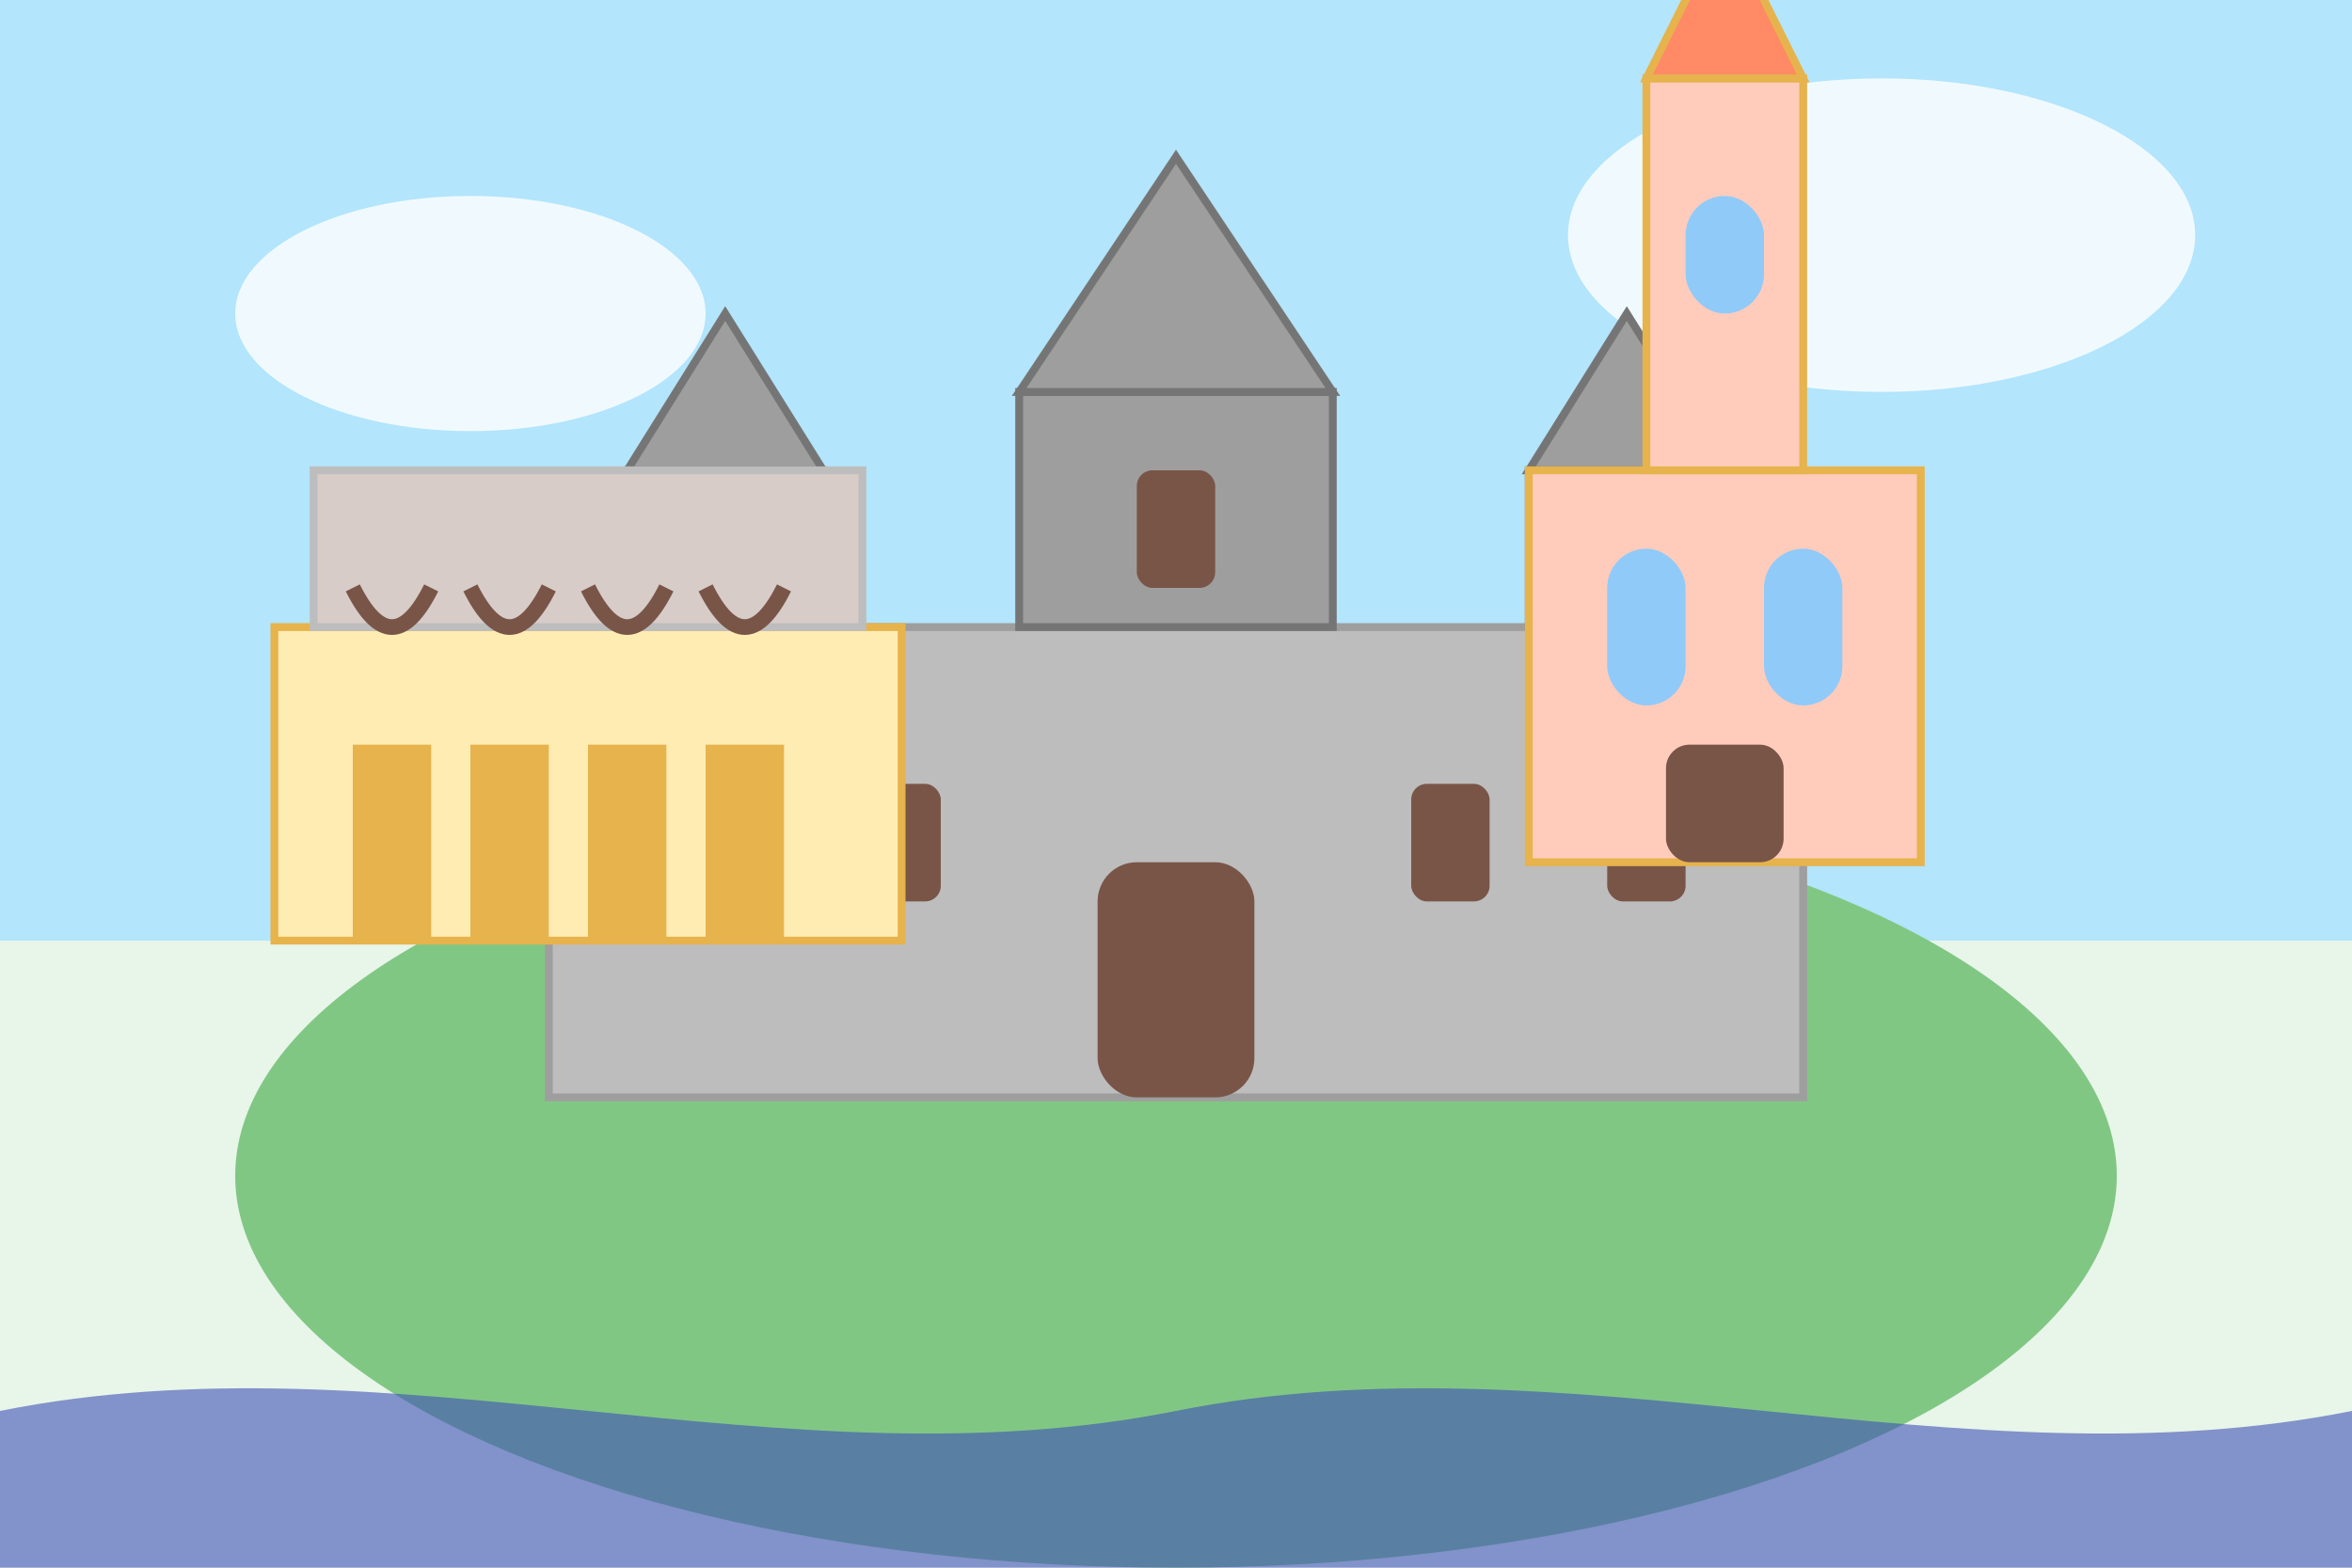
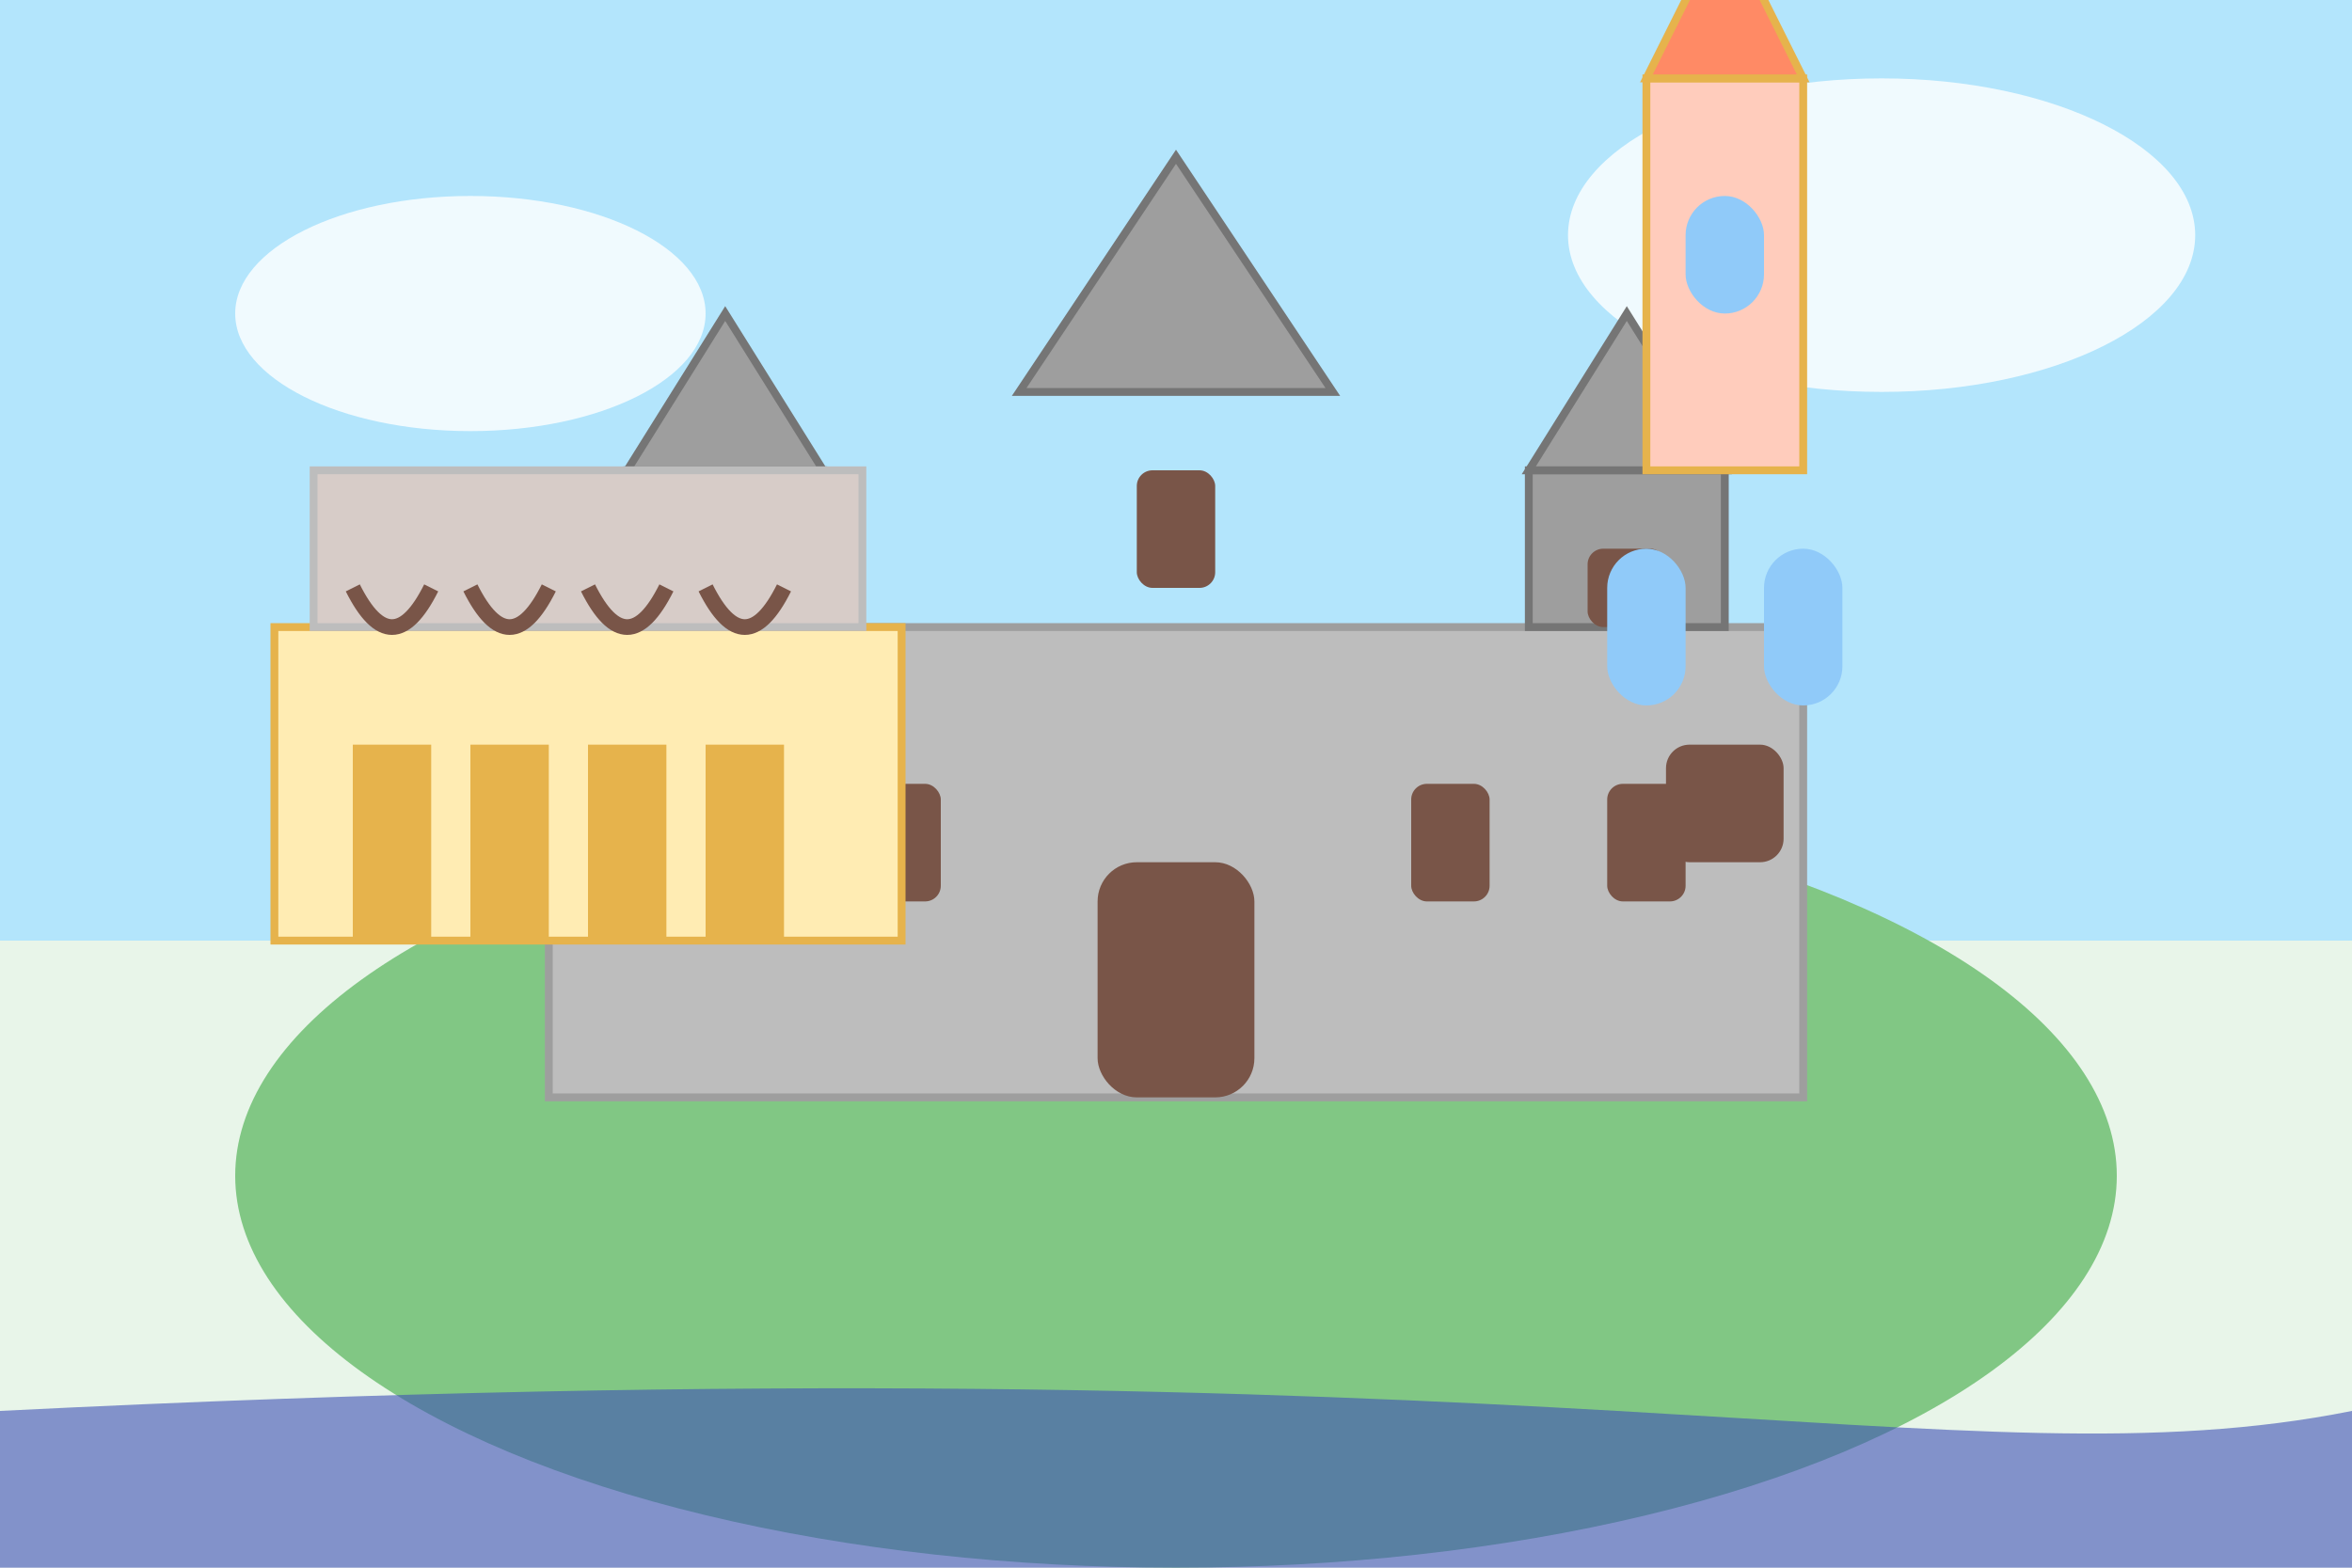
<svg xmlns="http://www.w3.org/2000/svg" viewBox="0 0 300 200" width="300" height="200">
  <rect width="100%" height="100%" fill="#E8F5E9" />
  <rect width="100%" height="120" fill="#B3E5FC" />
  <g fill="white" opacity="0.8">
    <ellipse cx="60" cy="40" rx="30" ry="15" />
    <ellipse cx="240" cy="30" rx="40" ry="20" />
  </g>
  <g transform="translate(150, 140)">
    <ellipse cx="0" cy="10" rx="120" ry="50" fill="#81C784" />
    <rect x="-80" y="-60" width="160" height="60" fill="#BDBDBD" stroke="#9E9E9E" stroke-width="1" />
-     <rect x="-20" y="-90" width="40" height="30" fill="#9E9E9E" stroke="#757575" stroke-width="1" />
    <polygon points="-20,-90 20,-90 0,-120" fill="#9E9E9E" stroke="#757575" stroke-width="1" />
    <g>
      <rect x="-70" y="-80" width="25" height="20" fill="#9E9E9E" stroke="#757575" stroke-width="1" />
      <polygon points="-70,-80 -45,-80 -57.5,-100" fill="#9E9E9E" stroke="#757575" stroke-width="1" />
      <rect x="45" y="-80" width="25" height="20" fill="#9E9E9E" stroke="#757575" stroke-width="1" />
      <polygon points="45,-80 70,-80 57.5,-100" fill="#9E9E9E" stroke="#757575" stroke-width="1" />
    </g>
    <g fill="#795548">
      <rect x="-10" y="-30" width="20" height="30" rx="5" ry="5" />
      <rect x="-65" y="-40" width="10" height="15" rx="2" ry="2" />
      <rect x="-40" y="-40" width="10" height="15" rx="2" ry="2" />
      <rect x="30" y="-40" width="10" height="15" rx="2" ry="2" />
      <rect x="55" y="-40" width="10" height="15" rx="2" ry="2" />
      <rect x="-62.5" y="-70" width="10" height="10" rx="2" ry="2" />
      <rect x="52.5" y="-70" width="10" height="10" rx="2" ry="2" />
      <rect x="-5" y="-80" width="10" height="15" rx="2" ry="2" />
    </g>
  </g>
  <g transform="translate(75, 120)">
    <rect x="-40" y="-40" width="80" height="40" fill="#FFECB3" stroke="#E6B34C" stroke-width="1" />
    <rect x="-35" y="-60" width="70" height="20" fill="#D7CCC8" stroke="#BDBDBD" stroke-width="1" />
    <rect x="-30" y="-25" width="10" height="25" fill="#E6B34C" />
    <rect x="-15" y="-25" width="10" height="25" fill="#E6B34C" />
    <rect x="0" y="-25" width="10" height="25" fill="#E6B34C" />
    <rect x="15" y="-25" width="10" height="25" fill="#E6B34C" />
    <path d="M-30,-45 Q-25,-35 -20,-45" fill="none" stroke="#795548" stroke-width="2" />
    <path d="M-15,-45 Q-10,-35 -5,-45" fill="none" stroke="#795548" stroke-width="2" />
    <path d="M0,-45 Q5,-35 10,-45" fill="none" stroke="#795548" stroke-width="2" />
    <path d="M15,-45 Q20,-35 25,-45" fill="none" stroke="#795548" stroke-width="2" />
  </g>
  <g transform="translate(220, 110)">
-     <rect x="-25" y="-50" width="50" height="50" fill="#FFCCBC" stroke="#E6B34C" stroke-width="1" />
    <rect x="-10" y="-100" width="20" height="50" fill="#FFCCBC" stroke="#E6B34C" stroke-width="1" />
    <polygon points="-10,-100 10,-100 0,-120" fill="#FF8A65" stroke="#E6B34C" stroke-width="1" />
    <rect x="-15" y="-40" width="10" height="20" rx="5" ry="5" fill="#90CAF9" />
    <rect x="5" y="-40" width="10" height="20" rx="5" ry="5" fill="#90CAF9" />
    <rect x="-7.5" y="-15" width="15" height="15" rx="3" ry="3" fill="#795548" />
    <rect x="-5" y="-85" width="10" height="15" rx="5" ry="5" fill="#90CAF9" />
  </g>
-   <path d="M0,180 C50,170 100,190 150,180 C200,170 250,190 300,180 L300,200 L0,200 Z" fill="#3F51B5" opacity="0.6" />
+   <path d="M0,180 C200,170 250,190 300,180 L300,200 L0,200 Z" fill="#3F51B5" opacity="0.6" />
</svg>